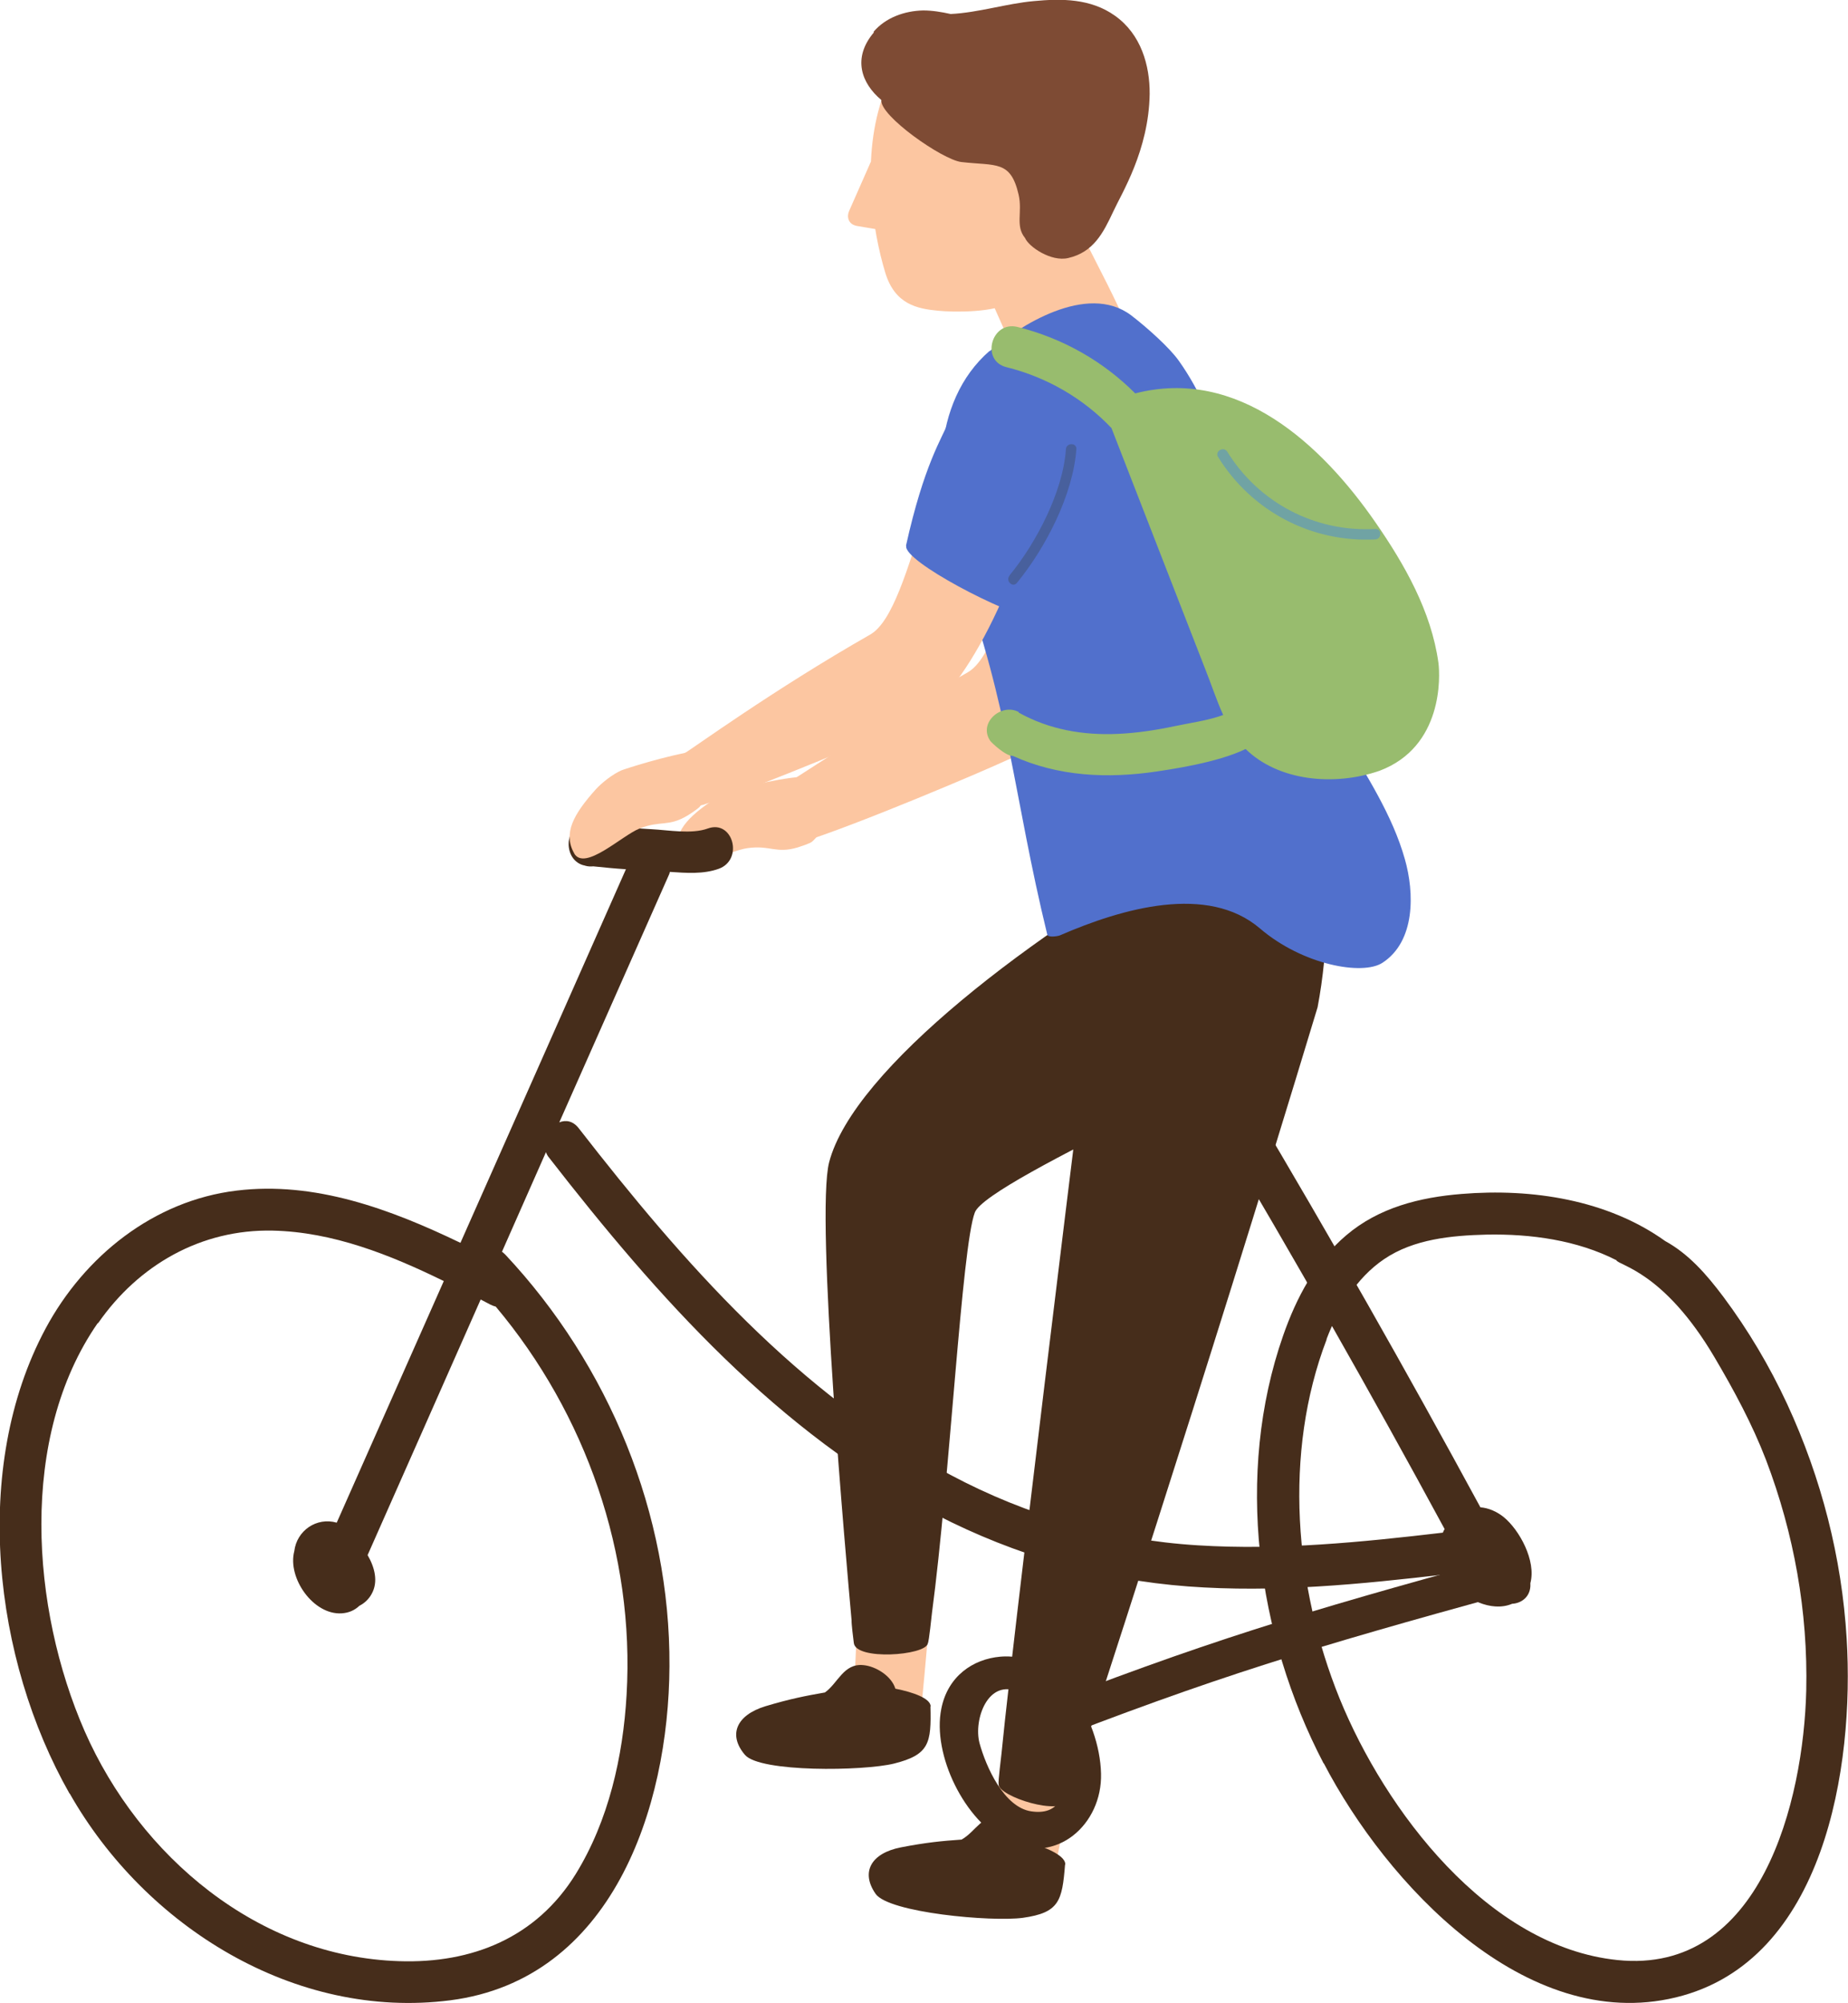
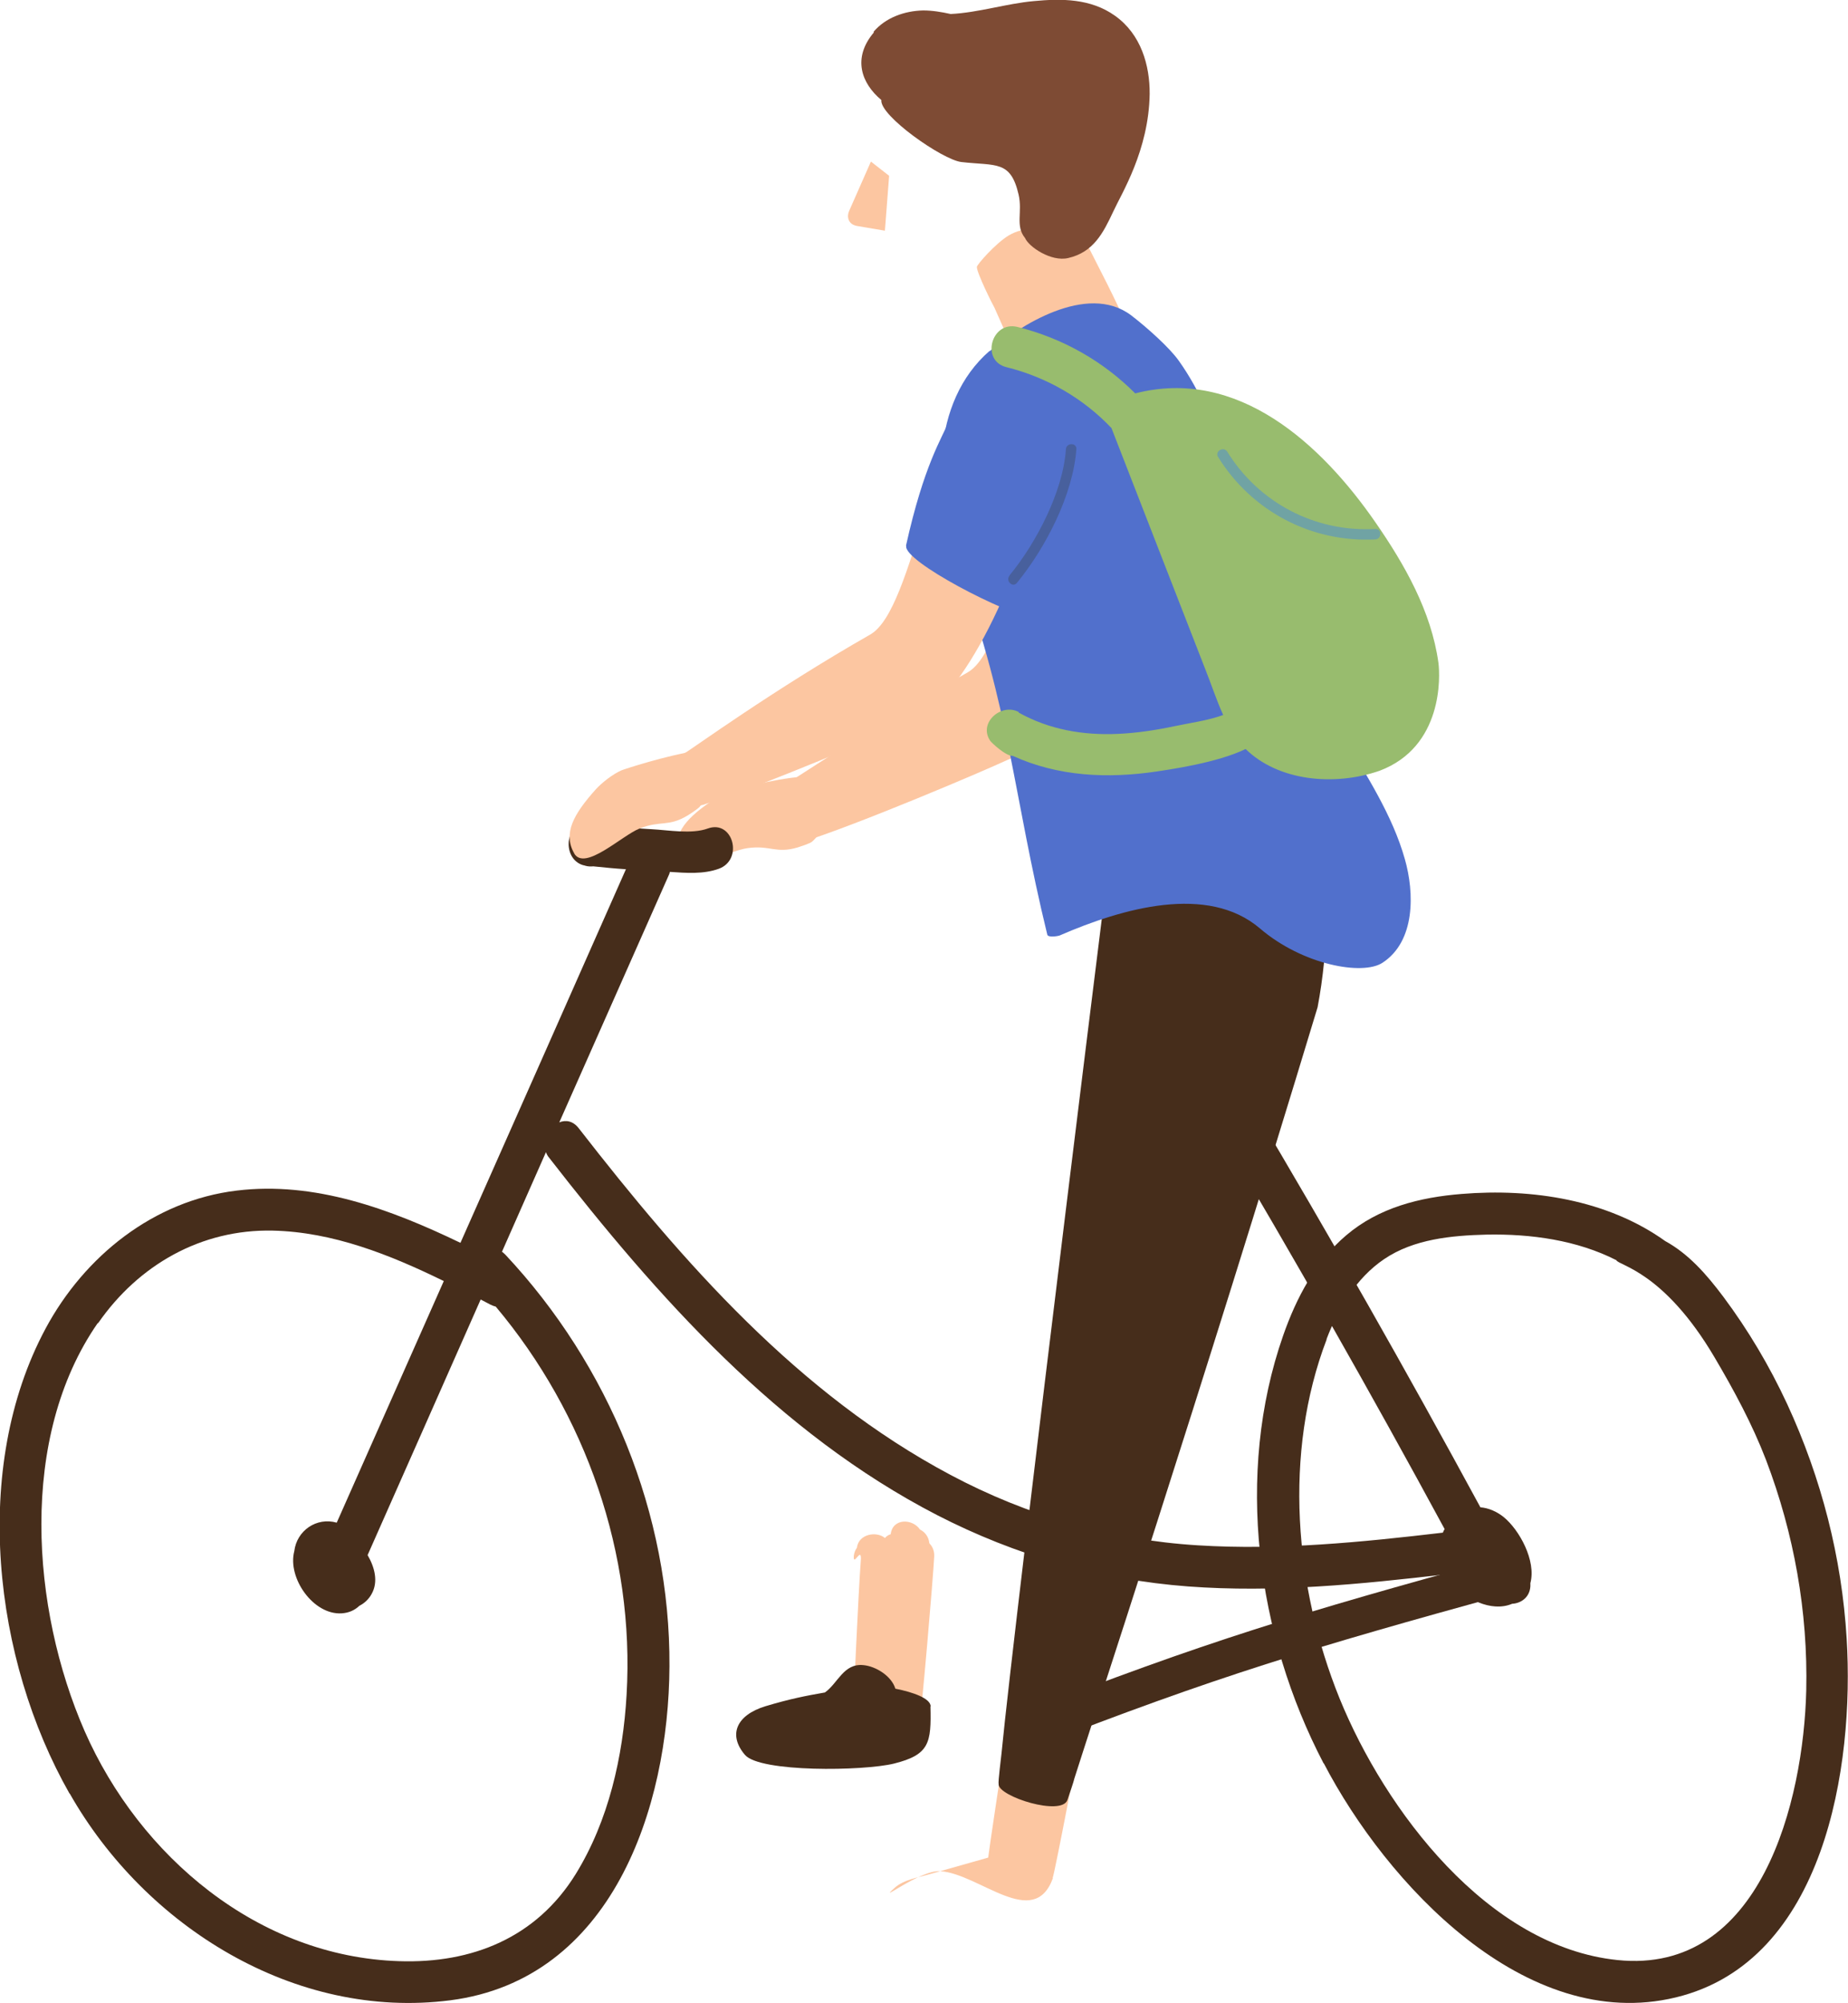
<svg xmlns="http://www.w3.org/2000/svg" id="_レイヤー_2" data-name="レイヤー 2" width="83.2" height="90.12" viewBox="0 0 83.2 90.12">
  <defs>
    <style>
      .cls-1 {
        fill: #fcc6a1;
      }

      .cls-1, .cls-2, .cls-3, .cls-4, .cls-5, .cls-6, .cls-7 {
        stroke-width: 0px;
      }

      .cls-2 {
        fill: #98bc6e;
      }

      .cls-3 {
        fill: #7e4b34;
      }

      .cls-4 {
        fill: #462d1b;
      }

      .cls-5 {
        fill: #48609d;
      }

      .cls-6 {
        fill: #70a3a4;
      }

      .cls-7 {
        fill: #5170cc;
      }
    </style>
  </defs>
  <g id="_レイヤー_1-2" data-name="レイヤー 1">
    <g>
      <path class="cls-1" d="M30.54,38.48c-.28-1.01.42-1.73,1.65-2.54.36-.24.93-.48,1.36-.54.16-.02,2.73-.7,3.44-.37,0,0,.77,1.11.68,1.45-.05.19-.94,1.26-1.11,1.39-.11.09-.53.22-.65.26-.98.29-1.23-.11-2.25.03-.85.11-2.87,1.24-3.12.34Z" />
      <path class="cls-1" d="M36.11,37.89c2.58-.82,8.09-3.16,9.25-3.7,2.47-.97,4.99-6.67,6.01-11.02.76-3.26-1.26-4.66-2.07-4.19-3.07,1.79-3.71,10.11-5.73,11.27-4.39,2.5-8.17,5.05-8.41,5.17-.73.34-.77,1.22-.41,1.8.21.51.69.88,1.34.68Z" />
      <path class="cls-1" d="M41.4,77.43c.07-.09.62-6.55.66-7.4.01-.24-.07-.43-.2-.57,0,0-.01-.02-.02-.03-.03-.29-.2-.5-.42-.61-.34-.5-1.23-.52-1.32.21-.1.03-.19.09-.26.17-.38-.32-1.18-.18-1.26.43,0,0,0,0,0,.01-.07.09-.12.21-.14.36-.04.53.33-.4.32.13-.13,1.73-.34,6.68-.34,6.69-.85.34-1.71.68-2.56,1.02-.5.2-1.12.36-1.49.77-.8.88,1.03-.92,1.96-.96,1.77-.06,4.47,2.24,5.08-.22Z" />
      <path class="cls-4" d="M41.9,76.78c0-.36-.78-.64-1.59-.8-.17-.57-.88-1.01-1.44-1.06-.89-.09-1.14.81-1.73,1.23-.86.15-1.58.29-2.68.62-1.31.4-1.69,1.29-.92,2.19.68.79,5.33.73,6.71.39,1.6-.4,1.68-.93,1.64-2.57Z" />
      <path class="cls-1" d="M47.39,84.5c.07-.08,1.29-6.46,1.42-7.29.04-.23-.03-.43-.14-.59,0-.01-.01-.02-.02-.03,0-.29-.15-.52-.36-.65-.28-.53-1.16-.65-1.34.07-.1.02-.19.07-.27.14-.35-.36-1.15-.3-1.3.3,0,0,.19-.01.13.51-.31,1.71-1.03,6.61-1.02,6.62-.88.25-1.77.5-2.65.75-.51.15-1.15.24-1.56.61-.88.79,1.12-.81,2.05-.75,1.77.12,4.22,2.69,5.08.3Z" />
-       <path class="cls-4" d="M47.96,83.9c.03-.36-.7-.72-1.5-.96-.11-.58-.77-1.09-1.32-1.21-.88-.18-1.21.69-1.85,1.04-.87.06-1.6.13-2.73.35-1.34.26-1.82,1.11-1.14,2.09.59.85,5.22,1.27,6.63,1.08,1.64-.23,1.77-.76,1.9-2.39Z" />
-       <path class="cls-4" d="M53.91,37.85c-7.33,4.06-15.48,10.24-16.58,14.44-.63,2.41.79,18.17,1.01,20.62-.01.12.07.79.1,1.01.08.8,3.22.57,3.33.03.06-.1.17-1.25.19-1.39.8-6,1.34-16.48,1.93-18.01.57-1.48,14.74-7.56,15.08-8.46-.81-5.6-4.97-8.42-5.05-8.25Z" />
      <path class="cls-4" d="M45.09,78.89c.58-6.03,5.33-44.22,5.36-44.23.15-1.53.47-4.38,4.57-3.58,4.76.93,5.29,9.04,4.3,14.24-5.29,17.49-10.33,32.72-10.95,34.7-.02.12-.24.75-.31.96-.25.76-3.12-.15-3.1-.7-.03-.12.12-1.26.13-1.39Z" />
-       <path class="cls-1" d="M46.13,16.85c-.32-.65-1.24-2.74-1.36-3.01-.06-.09-.8-1.57-.79-1.83,0-.1.84-1.06,1.44-1.42.33-.19.69-.29,1.03-.29.1-.02.19-.03.28-.03.33-.16.68-.23,1.01-.21.68-.09.85.23,1.13.79.33.64.65,1.29.98,1.93.22.43,1.16,2.38,1.3,2.81.02.05.02.11.01.16.47.31-5.68,1.19-5.03,1.09Z" />
-       <path class="cls-1" d="M39.79,4.23c.41-1.1,2.12-1.35,3.66-1.28,1.35.07,1.72.54,3.04,1.41.87.58,1.61.32,1.89,1.35.5,1.81-.05,5.95-2.86,7.88-.69.47-2.52.47-3.3.39-.93-.09-1.93-.29-2.36-1.7-.59-1.93-1.1-5.28-.07-8.06Z" />
+       <path class="cls-1" d="M46.13,16.85c-.32-.65-1.24-2.74-1.36-3.01-.06-.09-.8-1.57-.79-1.83,0-.1.84-1.06,1.44-1.42.33-.19.69-.29,1.03-.29.1-.02.19-.03.28-.03.33-.16.68-.23,1.01-.21.68-.09.85.23,1.13.79.33.64.65,1.29.98,1.93.22.43,1.16,2.38,1.3,2.81.02.05.02.11.01.16.47.31-5.68,1.19-5.03,1.09" />
      <path class="cls-7" d="M44.56,15.8c1.27-1.1,4.37-3.12,6.37-1.61.73.56,1.74,1.47,2.14,2.04.98,1.37,1.61,2.97,2.19,4.55,1.54,4.22,2.92,8.44,5.21,12.33,1.04,1.77,2.22,3.56,2.78,5.55.43,1.51.48,3.69-1.01,4.66-.89.58-3.58.11-5.52-1.55-2.35-2-6.18-.91-9.01.32-.07.03-.53.11-.56-.04-1.53-6.27-1.68-10.17-3.95-16.34-1.27-3.45-1.28-7.63,1.35-9.92Z" />
      <path class="cls-1" d="M31.72,36.19c2.58-.82,8.09-3.16,9.25-3.7,2.47-.97,4.99-6.67,6.01-11.02.76-3.26-1.26-4.66-2.07-4.19-3.07,1.79-3.71,10.11-5.73,11.27-4.39,2.5-8.12,5.22-8.36,5.34-.73.34-.82,1.05-.46,1.63.21.51.69.88,1.34.68Z" />
      <path class="cls-3" d="M39.32,1.44c.55-.65,1.4-.95,2.24-.97.42,0,.83.07,1.24.16,1.25-.06,2.51-.47,3.74-.58,1.25-.12,2.57-.12,3.66.66,1.17.83,1.57,2.23,1.56,3.52-.04,2.54-1.27,4.48-1.64,5.29-.45.96-.89,1.83-2.03,2.09-.76.18-1.77-.5-1.94-.9-.45-.55-.11-1.16-.29-1.95-.36-1.56-1.01-1.29-2.58-1.47-.85-.1-3.69-2.09-3.6-2.79-.9-.75-1.32-1.89-.33-3.05Z" />
      <path class="cls-1" d="M38.6,10.17l1.24.21.19-2.47-.82-.64-.98,2.22c-.11.23-.07.61.37.68Z" />
      <path class="cls-7" d="M40.79,24.55c.81-3.64,1.6-4.8,1.96-5.66.43-1.02.58-.34,1.39-1.11.08-.08.16-.13.25-.17.05-.09.1-.19.16-.28.2-.36.52-.49.84-.45.03,0,.06,0,.09,0,.54-.15.99-.02,1.33.29.27.05.52.2.65.44.18.04.34.12.45.25.56.64.85,1.31.81,2.16-.02.52-.38.81-.78.89.01.22.02.44.03.66.02.35.03.69,0,1.03.13.89.37,1.75.73,2.59.22.51.05,1.19-.48,1.37-.08.16-.21.29-.38.37-.04.52-.5,1.06-1.17.94-1.44-.25-6.02-2.63-5.87-3.31Z" />
      <path class="cls-2" d="M45.86,32.06c1.38.77,2.9,1.03,4.47.96.87-.04,1.72-.17,2.57-.35.66-.14,1.49-.25,2.17-.5-.31-.68-.54-1.4-.81-2.07-.47-1.21-.94-2.41-1.41-3.62-.94-2.41-1.87-4.81-2.81-7.22-1.26-1.33-2.91-2.29-4.73-2.74-1.17-.29-.68-2.1.5-1.81,2.05.51,3.86,1.55,5.3,2.99,4.62-1.19,8.38,2.28,10.82,5.81,1.31,1.89,2.51,4,2.83,6.31.08.6.22,3.78-2.65,4.86-2.05.71-4.56.46-6.03-.98-1.29.63-3.48.93-3.99,1.01-2.22.33-4.45.23-6.49-.7-.31.02-.96-.59-1.02-.68-.55-.81.51-1.72,1.29-1.29Z" />
      <path class="cls-5" d="M45.45,25.89c1.21-1.47,2.41-3.78,2.54-5.68.02-.3.49-.3.47,0-.15,2.06-1.39,4.45-2.68,6.02-.19.23-.52-.1-.33-.33Z" />
      <path class="cls-6" d="M55.25,20.32c1.43,2.31,3.96,3.63,6.67,3.48.3-.02.3.45,0,.47-2.88.15-5.57-1.27-7.08-3.71-.16-.26.25-.49.41-.24Z" />
      <path class="cls-4" d="M3.14,80.7c3.39,5.97,10.13,10.2,17.14,9.3,7.26-.94,9.83-8.63,9.86-15.03.04-6.85-2.72-13.54-7.39-18.52-.05-.05-.1-.09-.15-.13l1.98-4.48c.03.09.08.18.15.26,4.87,6.26,10.31,12.38,17.46,16.07,3.54,1.82,7.33,2.91,11.3,3.21,3.89.29,7.78-.1,11.64-.55.06.12.13.23.21.34.57.76,1.8,1.39,2.74.99.39-.02.79-.28.82-.79,0-.05,0-.09,0-.14.27-1.01-.5-2.4-1.2-2.97-.31-.25-.68-.41-1.05-.44-3.32-6.12-6.76-12.17-10.32-18.15-.62-1.04-2.24-.09-1.62.95,3.56,5.99,7.01,12.05,10.33,18.18-.03.05-.06.1-.08.16-3.66.43-7.35.8-11.03.57-3.92-.24-7.68-1.33-11.14-3.17-6.85-3.64-12.04-9.56-16.73-15.59-.26-.34-.59-.39-.88-.27l4.95-11.17s.02-.07.03-.1c.73.05,1.51.11,2.2-.14,1.13-.41.64-2.23-.5-1.81-.72.26-1.76.07-2.52.03-.95-.05-1.89-.13-2.83-.23-1.09-.12-1.23,1.57-.25,1.85.03,0,.05.01.08.02.13.04.26.04.37.03.49.05.98.1,1.47.13-2.48,5.6-4.96,11.21-7.45,16.81-3.16-1.52-6.56-2.78-10.08-2.35-3.73.45-6.85,2.95-8.6,6.21-3.36,6.27-2.35,14.89,1.08,20.92ZM4.42,59.53c1.82-2.62,4.64-4.23,7.86-4.16,2.7.06,5.27,1.08,7.7,2.27-1.61,3.62-3.21,7.25-4.82,10.87-.91-.26-1.8.36-1.91,1.28-.32,1.21.86,2.88,2.13,2.8.34-.02.6-.15.8-.34.22-.11.42-.29.55-.53.31-.55.14-1.2-.18-1.75,1.7-3.83,3.39-7.66,5.09-11.5.15.08.29.15.44.23.08.04.16.07.24.09,4.06,4.83,6.26,11.13,5.89,17.46-.16,2.79-.81,5.67-2.29,8.07-1.77,2.86-4.66,4.03-7.95,3.92-6.34-.2-11.68-4.71-14.16-10.35-2.41-5.51-2.98-13.22.59-18.36Z" />
      <path class="cls-4" d="M59.6,79.34c2.81,5.39,9.07,12.17,15.85,10.53,6.71-1.62,8.04-10.4,7.69-16.14-.22-3.66-1.14-7.23-2.68-10.56-.79-1.7-1.75-3.32-2.87-4.82-.75-1-1.56-1.93-2.62-2.51-2.6-1.86-6-2.38-9.16-2.12-1.88.15-3.73.61-5.2,1.86-1.38,1.17-2.25,2.82-2.84,4.51-2.18,6.23-1.2,13.48,1.82,19.25ZM59.72,60.26c.53-1.39,1.34-2.76,2.6-3.61,1.33-.9,3.03-1.06,4.6-1.1,2.01-.04,4.08.25,5.85,1.15.09.24,2.13.49,4.42,4.37.88,1.49,1.7,3.01,2.32,4.62,1.26,3.31,1.89,6.83,1.81,10.37-.12,4.95-2.03,12.8-8.5,12.13-5.84-.6-10.46-6.74-12.51-11.77-2.03-5.01-2.54-11.04-.58-16.16Z" />
      <path class="cls-1" d="M25.86,38.41c-.53-.91-.03-1.78.95-2.88.29-.32.78-.7,1.17-.87.15-.06,1.97-.66,3.57-.92,0,0,.69.58.69.92,0,.2-.59,1.45-.72,1.62-.09.11-.46.35-.56.41-.88.53-1.21.21-2.17.59-.8.32-2.46,1.93-2.94,1.12Z" />
-       <path class="cls-4" d="M45.36,82.87c2.21,1.05,4.27-.79,4.21-3.07-.03-1.24-.51-2.61-1.31-3.7-.62-.85-1.84-1.68-3.23-1.56-1.23.11-2.36.88-2.65,2.34-.42,2.08,1.06,5.08,2.97,5.99ZM45.88,76.14c.21.1.28.16.55.46,1.42,1.65,2.39,5.25,0,4.9-1.23-.18-2.04-2.01-2.33-3.07-.28-1.05.38-2.95,1.79-2.29Z" />
      <path class="cls-4" d="M45.97,77.1c8.24-3.23,12.7-4.56,21.23-6.9,1.02-.28,1.53,1.28.51,1.56-8.53,2.35-12.99,3.67-21.23,6.9-.99.39-1.49-1.18-.51-1.56Z" />
    </g>
  </g>
</svg>